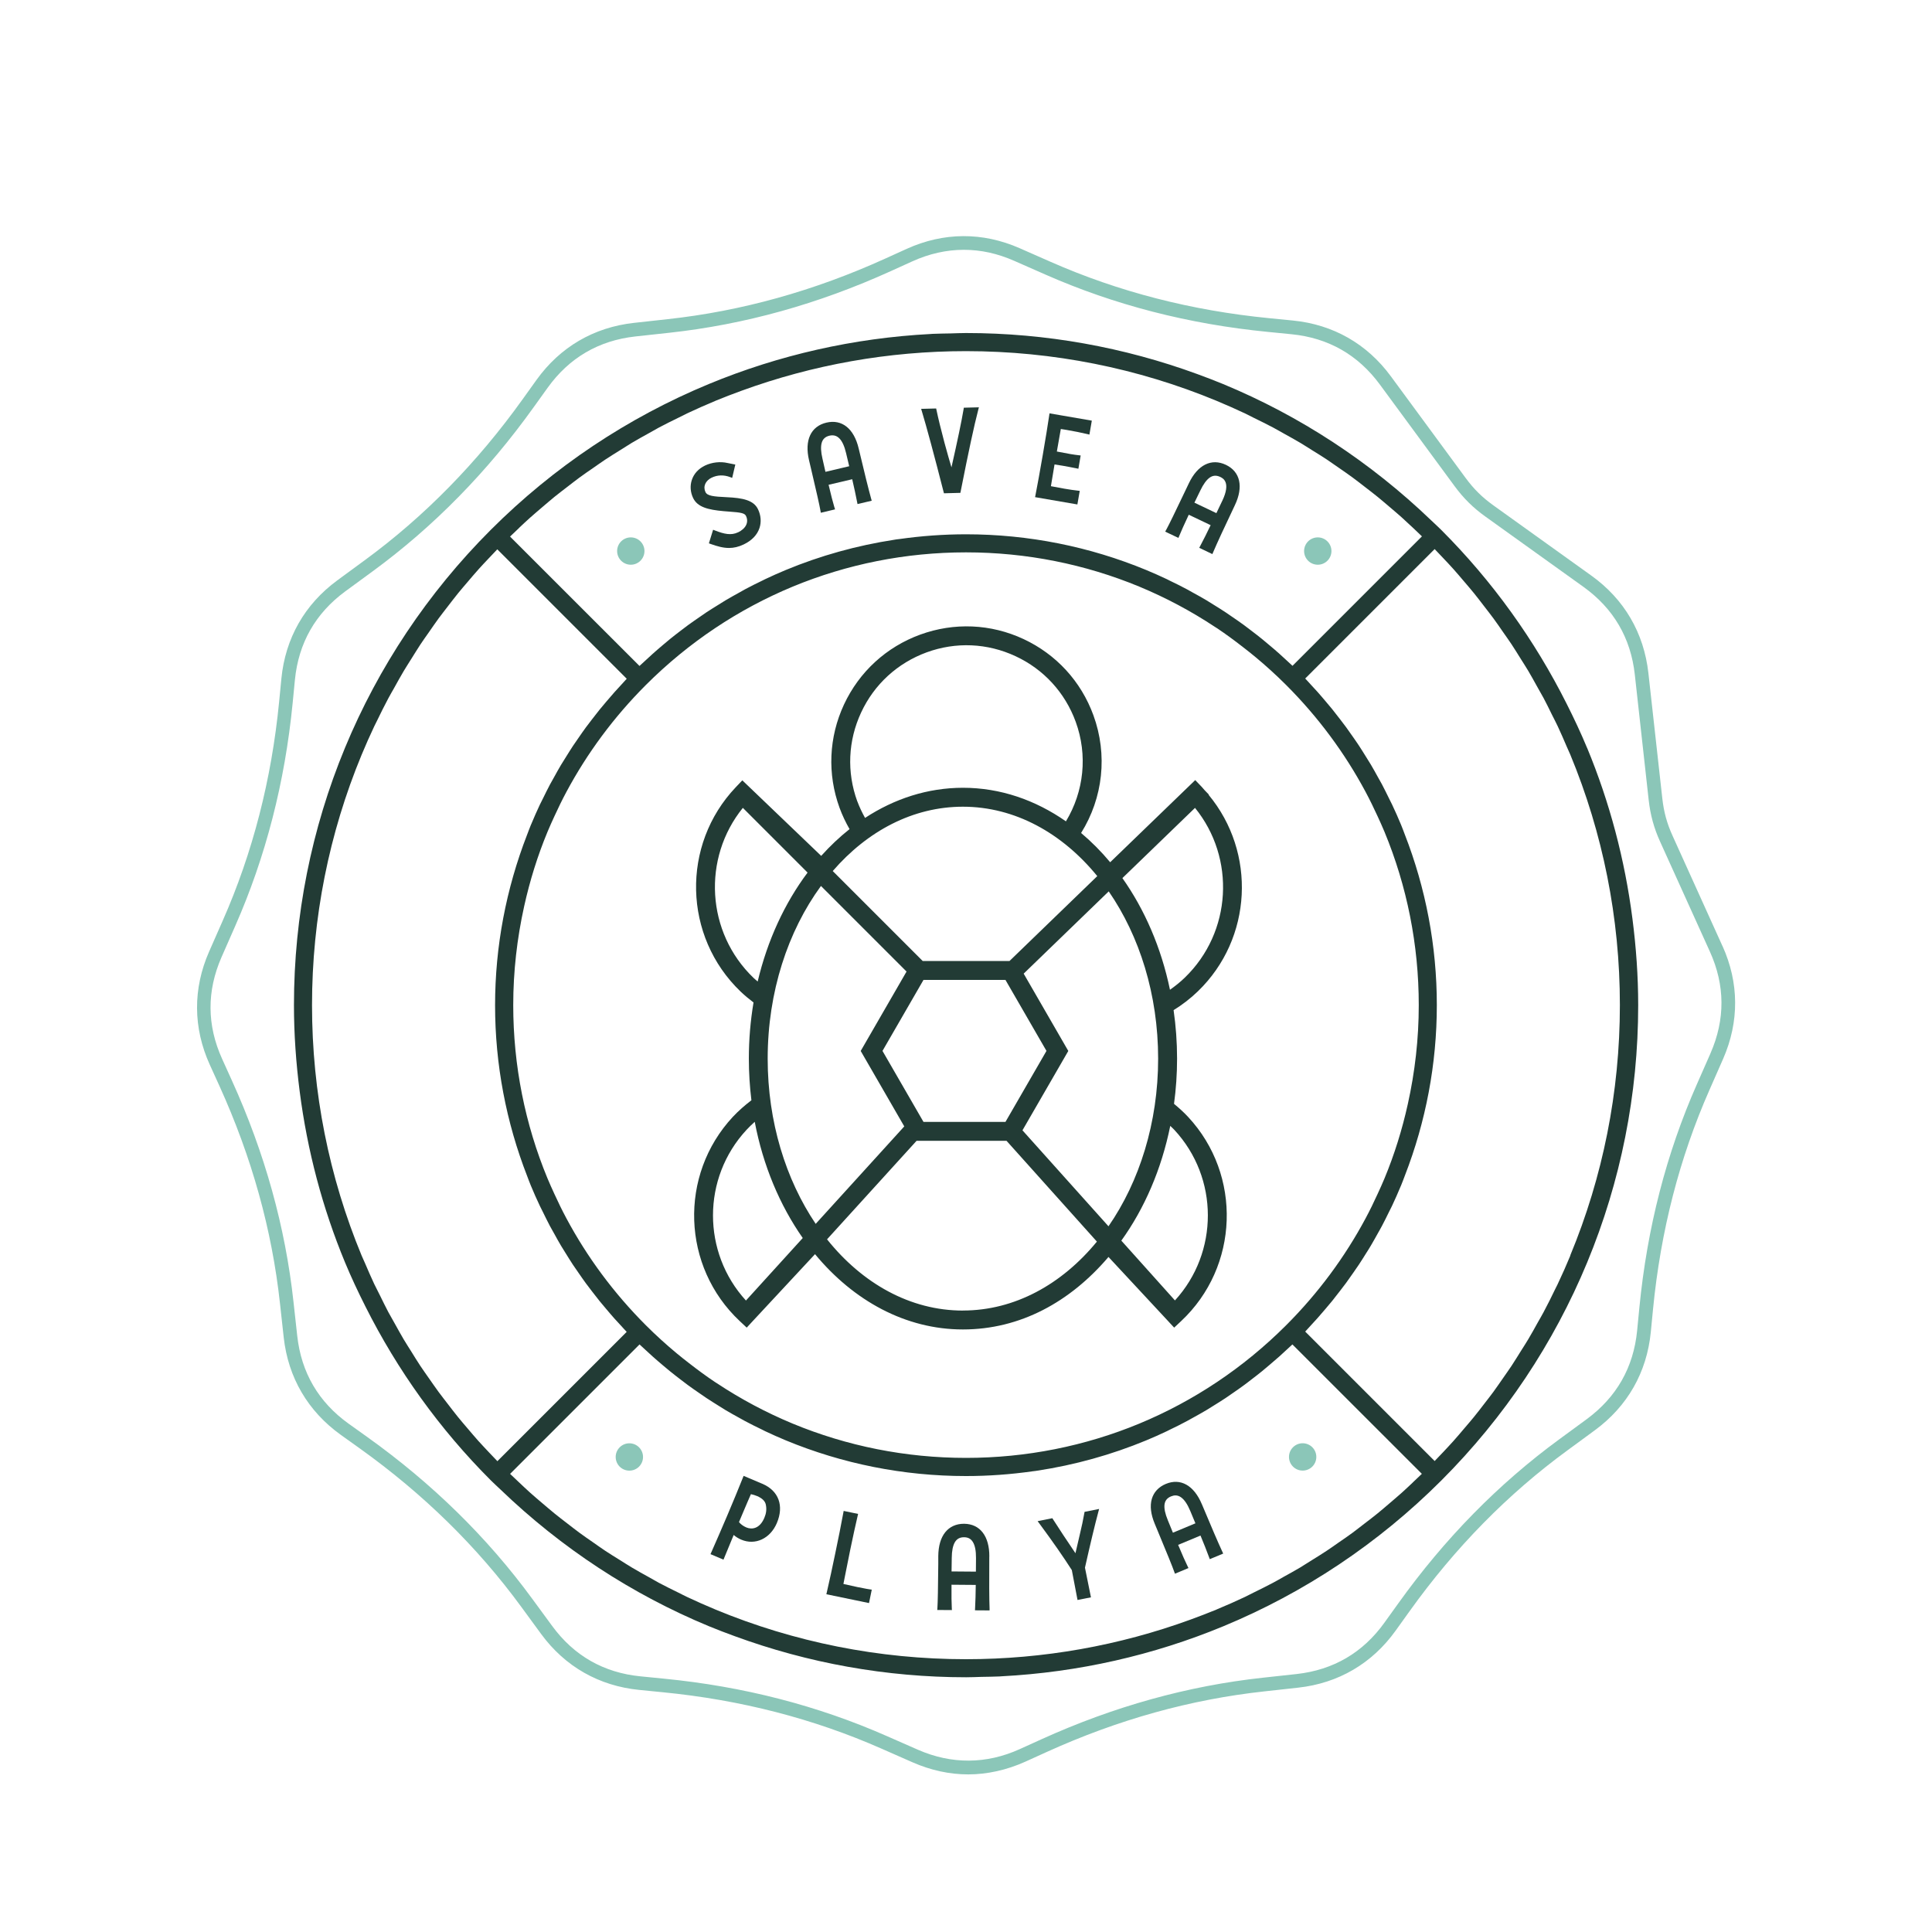
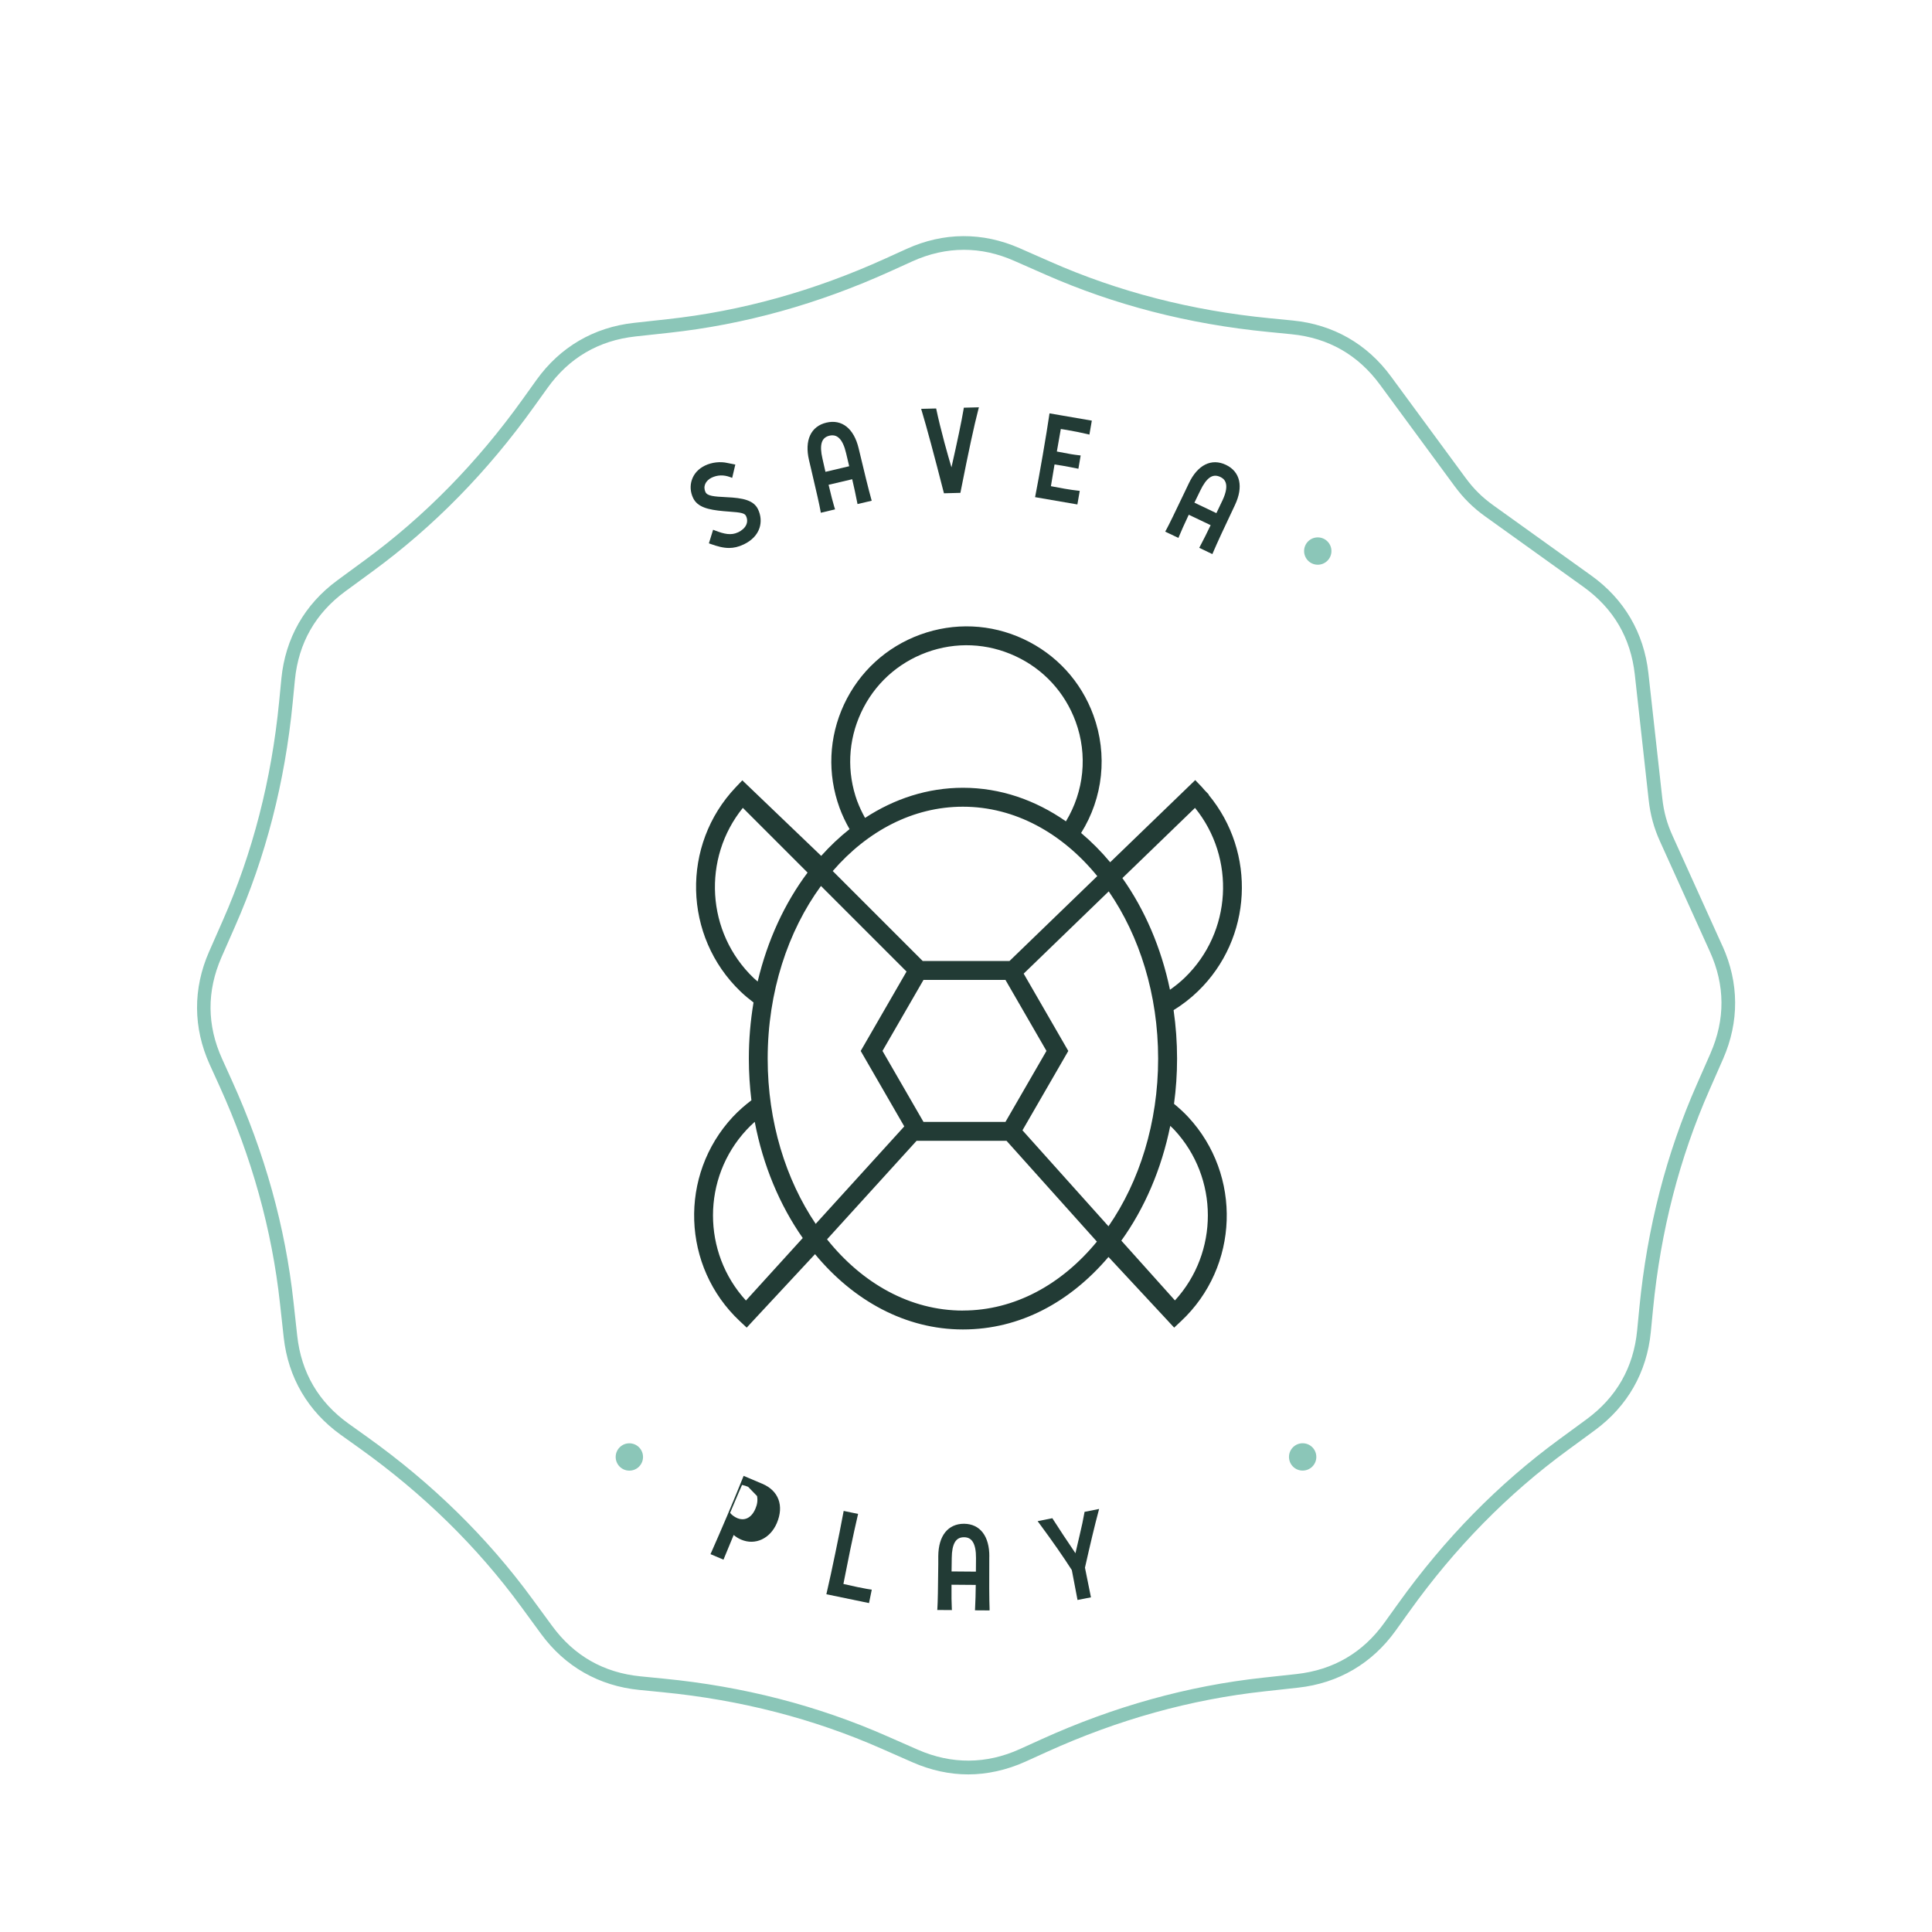
<svg xmlns="http://www.w3.org/2000/svg" id="Layer_1" viewBox="0 0 400 400" width="400" height="400">
  <defs>
    <style>.cls-1{fill:none;}.cls-2{fill:#8bc6b8;}.cls-3{fill:#223b35;}</style>
  </defs>
  <g>
-     <path class="cls-3" d="M157.82,307.2l-3.86-1.64-.15,.37c-.97,2.43-2.07,5.08-3.25,7.87-1.18,2.77-2.29,5.33-3.3,7.61l-.16,.36,2.69,1.14,2.11-5.11c.48,.41,1,.73,1.57,.97h0c2.9,1.23,6-.22,7.37-3.44,1.52-3.59,.37-6.7-3.01-8.13Zm-1.08,2.54c1.12,.48,1.73,1.1,1.84,1.91h0c.16,.87,.05,1.72-.33,2.6-.94,2.23-2.54,2.49-3.73,1.99-.62-.26-1.2-.69-1.52-1.11l.76-1.8c.74-1.75,1.31-3.09,1.71-3.98,.47,.1,.88,.23,1.26,.39Z" />
+     <path class="cls-3" d="M157.82,307.2l-3.86-1.64-.15,.37c-.97,2.43-2.07,5.08-3.25,7.87-1.18,2.77-2.29,5.33-3.3,7.61l-.16,.36,2.69,1.14,2.11-5.11c.48,.41,1,.73,1.57,.97h0c2.9,1.23,6-.22,7.37-3.44,1.52-3.59,.37-6.7-3.01-8.13Zm-1.08,2.54h0c.16,.87,.05,1.72-.33,2.6-.94,2.23-2.54,2.49-3.73,1.99-.62-.26-1.2-.69-1.52-1.11l.76-1.8c.74-1.75,1.31-3.09,1.71-3.98,.47,.1,.88,.23,1.26,.39Z" />
    <path class="cls-3" d="M177.73,328.63c-1.14-.24-2.17-.47-3.11-.69l.3-1.52c.44-2.2,.81-4.07,1.12-5.59,.57-2.74,1.08-5.09,1.53-7l.09-.39-2.99-.62-.07,.39c-.47,2.54-1.03,5.35-1.66,8.36-.61,2.96-1.2,5.69-1.76,8.11l-.09,.39,8.83,1.83,.57-2.78-.41-.06c-.17-.02-.86-.13-2.36-.44Z" />
    <path class="cls-3" d="M204.83,322.27c.03-4.22-1.92-6.76-5.22-6.79h-.05c-1.59,0-2.92,.6-3.84,1.73-.95,1.17-1.44,2.85-1.46,4.98v1.65c-.05,5.06-.1,7.86-.18,9.08l-.03,.41,3.03,.02-.02-.41c-.06-1.05-.08-2.55-.06-4.84l5.02,.04c-.02,1.75-.06,3.34-.14,4.85l-.02,.41,3.02,.02v-.41c-.08-1.91-.09-5.73-.06-10.74Zm-5.26-4h.03c.83,0,1.43,.33,1.83,1,.44,.72,.65,1.83,.64,3.31l-.02,2.81-5.04-.04,.04-2.81c.01-1.44,.23-2.52,.64-3.23,.41-.7,1.02-1.04,1.88-1.04Z" />
    <path class="cls-3" d="M224.5,313.27c-.23,1.31-.55,2.84-.96,4.53-.32,1.41-.61,2.67-.88,3.78-1.85-2.73-3.37-5.03-4.64-7.02l-.14-.23-3.05,.61,.37,.5c2.77,3.75,4.91,6.82,6.71,9.63,.07,.44,.24,1.3,.54,2.83l.64,3.36,2.78-.55-1.24-6.14c1.11-4.95,2.07-8.95,2.77-11.55l.16-.61-3.01,.6-.05,.26Z" />
-     <path class="cls-3" d="M248.83,311.43c-1.63-3.9-4.42-5.47-7.46-4.2-1.49,.62-2.49,1.7-2.9,3.11-.42,1.45-.21,3.18,.61,5.15l.63,1.52c1.98,4.75,3,7.27,3.41,8.42l.14,.39,2.8-1.17-.18-.37c-.47-.95-1.08-2.33-1.96-4.43l4.63-1.93c.67,1.6,1.25,3.08,1.78,4.51l.14,.38,2.78-1.16-.17-.37c-.81-1.73-2.32-5.24-4.25-9.86Zm-1.34,3.96l-4.65,1.94-1.06-2.6c-.55-1.33-.78-2.41-.68-3.22,.1-.81,.54-1.37,1.35-1.7,.32-.13,.62-.2,.91-.2,.41,0,.8,.13,1.17,.4,.69,.49,1.32,1.43,1.89,2.79l1.08,2.59Z" />
    <path class="cls-3" d="M152.78,110.22c-1.41,.67-2.86,.35-4.75-.39l-.39-.15-.87,2.81,.35,.13c1.4,.5,2.61,.83,3.82,.83,.98,0,1.96-.22,3.03-.73,1.68-.8,2.81-1.98,3.28-3.42,.4-1.23,.29-2.61-.31-3.86-.9-1.88-3.14-2.35-6.47-2.5-2.78-.13-4.03-.27-4.41-1.06-.27-.57-.28-1.16-.04-1.71,.24-.53,.71-.98,1.31-1.27,1.21-.58,2.51-.62,3.84-.12l.42,.16,.65-2.76-1.61-.32c-1.5-.35-3.24-.15-4.65,.52-1.36,.65-2.31,1.68-2.74,2.98-.41,1.21-.31,2.54,.26,3.74,.9,1.89,3.08,2.44,6.32,2.73l1.24,.1c2.3,.16,3.12,.31,3.39,.89,.63,1.31-.02,2.62-1.68,3.42Z" />
    <path class="cls-3" d="M172.76,105.06c-.31-1.02-.69-2.51-1.21-4.69l4.89-1.15c.4,1.7,.73,3.26,1.02,4.74l.08,.4,2.94-.69-.11-.39c-.51-1.82-1.43-5.52-2.59-10.43-.97-4.11-3.46-6.11-6.68-5.35-3.23,.76-4.57,3.67-3.6,7.78l.38,1.61c1.18,5.01,1.78,7.66,1.99,8.86l.07,.41,2.95-.7-.12-.4Zm3.05-8.53l-4.91,1.16-.62-2.74c-.33-1.4-.38-2.51-.15-3.29,.23-.78,.76-1.26,1.61-1.46,.21-.05,.41-.07,.6-.07,.54,0,1.01,.2,1.42,.61,.6,.59,1.07,1.62,1.41,3.06l.65,2.74Z" />
    <path class="cls-3" d="M195.44,102.13l3.4-.09,.06-.31c1.62-8.22,2.81-13.75,3.64-16.9l.13-.5-3.12,.08-.05,.32c-.43,2.55-1.28,6.59-2.51,12.03-.4-1.35-.91-3.1-1.45-5.11-.73-2.74-1.27-4.95-1.65-6.76l-.07-.32-3.11,.08,.15,.49c.98,3.25,2.58,9.18,4.5,16.7l.08,.3Z" />
    <path class="cls-3" d="M223.55,101.63l-.41-.05c-.8-.09-1.7-.22-2.75-.4-1.1-.19-2.03-.37-2.81-.52l.75-4.5,1.71,.27c.98,.17,1.94,.36,2.84,.54l.39,.08,.47-2.75-.41-.05c-.47-.06-1.01-.12-1.64-.23-.87-.15-1.79-.33-2.78-.52l-.1-.02c.37-2.16,.63-3.64,.82-4.66l1.2,.19c1.59,.27,3.04,.57,4.32,.87l.4,.1,.5-2.89-8.76-1.51-.06,.4c-.29,1.96-.72,4.63-1.33,8.18-.6,3.47-1.11,6.29-1.52,8.38l-.08,.39,8.76,1.51,.49-2.81Z" />
    <path class="cls-3" d="M253.81,96.24c-2.99-1.42-5.86,0-7.67,3.82l-.71,1.49c-2.21,4.64-3.4,7.08-3.99,8.16l-.2,.36,2.74,1.3,.16-.39c.4-.99,1.02-2.36,1.98-4.41l4.53,2.16c-.75,1.57-1.46,2.99-2.17,4.33l-.19,.36,2.72,1.3,.16-.38c.74-1.75,2.34-5.22,4.5-9.75,1.81-3.81,1.12-6.93-1.86-8.35Zm-.76,7.46l-1.21,2.54-4.55-2.17,1.23-2.53c.62-1.3,1.27-2.19,1.94-2.66,.67-.47,1.38-.51,2.17-.14,.56,.27,2.27,1.08,.43,4.95Z" />
  </g>
  <g>
-     <path class="cls-1" d="M133.66,136.72c.49-.45,.97-.91,1.47-1.35,.69-.62,1.4-1.22,2.1-1.82,.49-.41,.98-.83,1.48-1.24,.74-.6,1.49-1.17,2.24-1.75,.49-.38,.98-.76,1.48-1.12,.78-.57,1.58-1.13,2.38-1.67,.48-.33,.96-.68,1.45-1,.85-.56,1.71-1.09,2.57-1.62,.46-.28,.91-.58,1.38-.86,.94-.56,1.9-1.09,2.86-1.62,.4-.22,.79-.45,1.19-.67,1.15-.61,2.32-1.19,3.49-1.76,.22-.11,.44-.22,.66-.33,1.42-.67,2.85-1.31,4.29-1.91,7.18-2.97,14.72-5.07,22.46-6.26,.14-.02,.28-.05,.42-.07,.22-.03,.44-.05,.66-.08,4.53-.64,9.12-.98,13.76-.98h0c12.97,0,25.61,2.55,37.31,7.39,1.45,.6,2.88,1.24,4.3,1.91,.21,.1,.42,.21,.63,.32,1.18,.57,2.36,1.15,3.52,1.77,.39,.21,.78,.44,1.16,.65,.97,.53,1.94,1.07,2.89,1.63,.46,.27,.9,.56,1.35,.84,.87,.54,1.74,1.08,2.59,1.64,.48,.32,.95,.66,1.43,.98,.81,.56,1.61,1.11,2.41,1.69,.49,.36,.97,.73,1.45,1.1,.76,.58,1.52,1.16,2.27,1.77,.49,.4,.97,.81,1.45,1.21,.72,.61,1.43,1.22,2.14,1.84,.48,.43,.96,.88,1.44,1.32,.42,.39,.86,.77,1.27,1.17l26.8-26.8c-.58-.56-1.16-1.11-1.74-1.66-.81-.76-1.61-1.53-2.44-2.26-.82-.73-1.65-1.43-2.48-2.14-.84-.71-1.67-1.43-2.52-2.12-.86-.7-1.74-1.37-2.62-2.05-.85-.65-1.69-1.32-2.55-1.95-.92-.68-1.87-1.32-2.81-1.98-.84-.59-1.67-1.18-2.53-1.75-1.01-.67-2.04-1.3-3.07-1.94-.81-.5-1.61-1.03-2.42-1.51-1.13-.67-2.28-1.3-3.43-1.94-.74-.41-1.47-.85-2.22-1.24-1.34-.71-2.7-1.38-4.06-2.04-.58-.28-1.15-.59-1.73-.87-1.96-.92-3.94-1.8-5.94-2.63-16.24-6.73-33.81-10.27-51.84-10.27-16.06,0-31.76,2.83-46.48,8.2-1.8,.66-3.59,1.33-5.36,2.07-.05,.02-.1,.05-.15,.07-1.95,.81-3.87,1.66-5.78,2.56-.61,.29-1.21,.61-1.82,.91-1.33,.65-2.66,1.3-3.97,2-.75,.4-1.47,.83-2.21,1.24-1.15,.64-2.31,1.27-3.44,1.95-.8,.48-1.58,.98-2.36,1.48-1.05,.66-2.1,1.3-3.14,1.99-.82,.54-1.62,1.12-2.43,1.68-.98,.68-1.96,1.35-2.92,2.05-.82,.6-1.62,1.23-2.42,1.85-.92,.71-1.85,1.42-2.76,2.15-.8,.65-1.58,1.33-2.37,2-.88,.75-1.77,1.5-2.64,2.28-.77,.69-1.53,1.41-2.29,2.12-.62,.58-1.24,1.17-1.86,1.77l26.8,26.79c.41-.39,.84-.76,1.25-1.15Z" />
    <path class="cls-1" d="M259.9,136.01c-.84-.7-1.7-1.37-2.56-2.04-1.75-1.36-3.53-2.67-5.36-3.9-.13-.08-.26-.16-.38-.24-4.98-3.29-10.23-6.1-15.71-8.37-11.23-4.65-23.39-7.1-35.89-7.1-12.5,0-24.66,2.45-35.89,7.1-11.23,4.65-21.55,11.52-30.39,20.36-6.63,6.63-12.15,14.09-16.46,22.15-.89,1.66-1.71,3.35-2.49,5.06-.48,1.06-.97,2.11-1.41,3.18-2.06,4.97-3.65,10.12-4.83,15.39-1.48,6.66-2.27,13.52-2.27,20.5,0,12.5,2.45,24.66,7.1,35.89,.44,1.07,.93,2.13,1.41,3.18,.78,1.71,1.6,3.4,2.49,5.06,4.31,8.05,9.83,15.52,16.46,22.15,2.05,2.05,4.18,3.98,6.38,5.81,.84,.7,1.7,1.37,2.56,2.04,1.75,1.36,3.53,2.67,5.36,3.9,.13,.08,.26,.16,.38,.24,4.98,3.29,10.23,6.1,15.71,8.37,11.23,4.65,23.39,7.1,35.89,7.1,12.5,0,24.66-2.45,35.89-7.1,11.23-4.65,21.55-11.52,30.39-20.36,6.63-6.63,12.15-14.09,16.46-22.15,.89-1.66,1.7-3.35,2.49-5.06,.48-1.06,.97-2.11,1.41-3.18,2.06-4.97,3.66-10.12,4.83-15.39,1.48-6.66,2.27-13.52,2.27-20.5,0-12.5-2.45-24.66-7.1-35.89-.44-1.07-.93-2.13-1.41-3.18-.78-1.71-1.6-3.4-2.49-5.06-4.31-8.05-9.83-15.52-16.46-22.15-2.05-2.05-4.18-3.98-6.38-5.81Z" />
    <path class="cls-1" d="M266.34,279.5c-.49,.45-.97,.91-1.47,1.35-.69,.62-1.4,1.22-2.11,1.82-.49,.41-.98,.83-1.48,1.24-.74,.6-1.49,1.17-2.24,1.75-.49,.37-.98,.75-1.47,1.12-.78,.58-1.58,1.13-2.38,1.68-.48,.33-.96,.68-1.45,1-.85,.56-1.71,1.09-2.57,1.63-.46,.28-.91,.58-1.37,.85-.94,.56-1.9,1.09-2.86,1.62-.4,.22-.79,.45-1.19,.66-1.15,.61-2.32,1.19-3.49,1.76-.22,.11-.44,.22-.66,.33-1.42,.67-2.85,1.31-4.29,1.91-7.21,2.99-14.79,5.09-22.57,6.27-.11,.02-.21,.04-.31,.05-.22,.03-.44,.05-.66,.08-4.53,.64-9.12,.98-13.76,.98h0c-12.97,0-25.61-2.55-37.31-7.39-1.45-.6-2.88-1.24-4.3-1.91-.21-.1-.42-.21-.63-.32-1.18-.57-2.36-1.15-3.52-1.77-.39-.21-.78-.44-1.17-.65-.97-.53-1.93-1.07-2.88-1.63-.46-.27-.91-.56-1.36-.85-.87-.54-1.73-1.07-2.58-1.64-.48-.32-.96-.66-1.44-.99-.81-.55-1.61-1.11-2.4-1.69-.49-.36-.97-.73-1.45-1.1-.76-.58-1.52-1.16-2.26-1.77-.49-.4-.97-.81-1.45-1.21-.72-.6-1.43-1.21-2.13-1.84-.49-.43-.96-.88-1.44-1.32-.42-.39-.85-.77-1.27-1.17l-26.8,26.8c.58,.56,1.16,1.11,1.75,1.66,.81,.76,1.61,1.52,2.43,2.26,.82,.73,1.65,1.44,2.49,2.15,.84,.71,1.67,1.43,2.52,2.12,.86,.7,1.74,1.37,2.62,2.05,.85,.65,1.69,1.32,2.55,1.95,.92,.68,1.87,1.32,2.81,1.98,.84,.59,1.67,1.18,2.52,1.75,1.01,.67,2.04,1.3,3.07,1.94,.81,.5,1.61,1.03,2.42,1.51,1.13,.68,2.29,1.31,3.44,1.95,.74,.41,1.46,.84,2.2,1.24,1.34,.71,2.71,1.38,4.07,2.05,.58,.28,1.14,.59,1.72,.86,1.96,.92,3.94,1.8,5.94,2.63,16.24,6.73,33.81,10.27,51.84,10.27,16.06,0,31.76-2.83,46.48-8.2,1.8-.66,3.59-1.33,5.36-2.07,.05-.02,.1-.05,.15-.07,1.94-.81,3.87-1.66,5.78-2.56,.61-.29,1.21-.61,1.81-.91,1.33-.65,2.67-1.31,3.98-2.01,.74-.39,1.47-.83,2.2-1.23,1.16-.64,2.31-1.28,3.45-1.95,.8-.47,1.58-.98,2.36-1.48,1.05-.66,2.11-1.3,3.14-1.99,.82-.54,1.62-1.12,2.43-1.68,.98-.68,1.96-1.35,2.92-2.05,.82-.6,1.62-1.23,2.42-1.86,.92-.71,1.85-1.42,2.76-2.15,.8-.65,1.58-1.33,2.37-2,.88-.75,1.77-1.5,2.64-2.28,.77-.69,1.52-1.41,2.28-2.12,.62-.58,1.25-1.17,1.86-1.77l-26.8-26.79c-.41,.39-.84,.76-1.25,1.15Zm-136.05,24.97c-1.56,0-2.83-1.26-2.83-2.83s1.26-2.83,2.83-2.83,2.83,1.27,2.83,2.83-1.27,2.83-2.83,2.83Zm139.41-5.65c1.56,0,2.83,1.27,2.83,2.83s-1.27,2.83-2.83,2.83-2.83-1.26-2.83-2.83,1.26-2.83,2.83-2.83Z" />
    <path class="cls-1" d="M128.62,274.46c-.46-.5-.93-.99-1.38-1.5-.59-.66-1.16-1.33-1.73-2.01-.45-.53-.9-1.06-1.34-1.6-.55-.68-1.08-1.37-1.61-2.06-.42-.55-.85-1.1-1.26-1.66-.52-.71-1.02-1.44-1.52-2.16-.38-.56-.78-1.11-1.15-1.67-.5-.76-.98-1.54-1.46-2.31-.34-.54-.69-1.08-1.01-1.63-.5-.84-.97-1.69-1.44-2.55-.28-.5-.57-.99-.84-1.5-.52-.99-1.01-1.99-1.5-2.99-.19-.39-.39-.77-.58-1.16-.66-1.4-1.29-2.82-1.89-4.26-.26-.64-.5-1.29-.75-1.94-4.34-11.15-6.65-23.11-6.65-35.37s2.29-24.16,6.62-35.29c.26-.67,.5-1.36,.78-2.02,.03-.08,.07-.16,.11-.25,.56-1.35,1.15-2.68,1.77-4,.21-.44,.44-.86,.65-1.3,.47-.96,.94-1.91,1.44-2.86,.27-.51,.57-1.02,.85-1.52,.47-.85,.94-1.69,1.43-2.53,.32-.55,.67-1.08,1.01-1.62,.48-.78,.96-1.55,1.47-2.32,.37-.56,.76-1.11,1.15-1.67,.5-.72,1-1.45,1.52-2.16,.42-.57,.85-1.12,1.28-1.68,.52-.68,1.04-1.36,1.58-2.02,.46-.56,.93-1.11,1.4-1.67,.54-.64,1.09-1.28,1.65-1.91,.49-.55,1-1.1,1.5-1.64,.35-.38,.69-.77,1.05-1.15l-26.8-26.8c-.64,.65-1.26,1.31-1.88,1.98-.66,.71-1.33,1.4-1.97,2.12-.82,.91-1.61,1.85-2.4,2.78-.63,.75-1.27,1.48-1.89,2.24-.76,.94-1.49,1.9-2.23,2.86-.6,.78-1.21,1.55-1.79,2.34-.72,.97-1.4,1.97-2.08,2.96-.55,.8-1.12,1.59-1.66,2.39-.69,1.04-1.33,2.09-1.99,3.15-.49,.79-1,1.56-1.47,2.36-.7,1.17-1.35,2.36-2.01,3.55-.39,.7-.79,1.38-1.17,2.08-.82,1.54-1.6,3.11-2.36,4.68-.18,.36-.37,.72-.54,1.08-.93,1.97-1.81,3.96-2.65,5.97-6.73,16.24-10.27,33.81-10.27,51.84s3.54,35.6,10.27,51.84c.24,.57,.51,1.13,.75,1.69,.61,1.41,1.21,2.82,1.86,4.2,.38,.81,.81,1.61,1.21,2.41,.56,1.13,1.11,2.27,1.7,3.39,.45,.85,.95,1.68,1.42,2.53,.59,1.05,1.16,2.1,1.77,3.13,.51,.86,1.06,1.7,1.59,2.55,.62,.99,1.23,1.99,1.87,2.96,.57,.86,1.17,1.7,1.76,2.54,.65,.94,1.3,1.88,1.98,2.8,.62,.85,1.28,1.68,1.92,2.51,.69,.89,1.37,1.79,2.08,2.67,.68,.83,1.38,1.65,2.08,2.47,.72,.85,1.44,1.7,2.18,2.53,.73,.82,1.49,1.62,2.25,2.42,.55,.59,1.1,1.17,1.67,1.75l26.8-26.8c-.39-.41-.76-.83-1.14-1.24Z" />
    <path class="cls-1" d="M343.73,174.26c-1.3-2.87-2.03-5.54-2.38-8.67l-2.87-25.94c-.85-7.6-4.43-13.72-10.64-18.17l-20.28-14.54c-2.56-1.84-4.53-3.79-6.4-6.32l-15.46-21.02c-4.53-6.16-10.69-9.67-18.3-10.42l-4.85-.48q-24.65-2.41-46.16-11.9l-6.43-2.83c-3.43-1.5-6.93-2.27-10.4-2.27s-7.16,.81-10.66,2.39l-4.43,2.01q-22.55,10.23-45.93,12.78l-6.98,.76c-7.6,.85-13.72,4.42-18.18,10.64l-2.83,3.94q-14.42,20.15-33.38,34.04l-5.68,4.16c-6.16,4.54-9.67,10.69-10.42,18.3l-.47,4.83q-2.42,24.66-11.9,46.17l-2.83,6.44c-3.07,7.01-3.03,14.09,.13,21.06l2,4.42q10.24,22.56,12.78,45.92l.77,7c.85,7.61,4.43,13.72,10.64,18.18l3.96,2.83q20.14,14.42,34.03,33.39l4.15,5.66c4.53,6.16,10.69,9.67,18.3,10.43l4.85,.48q24.65,2.41,46.17,11.9l6.42,2.82c6.95,3.04,14.15,3,21.06-.13l4.43-2.01q22.56-10.24,45.93-12.78l6.98-.76c7.61-.85,13.72-4.43,18.18-10.65l2.84-3.95q14.42-20.14,33.39-34.03l5.66-4.15c6.16-4.54,9.67-10.7,10.42-18.31l.47-4.83q2.41-24.66,11.89-46.16l2.84-6.45c3.07-7.01,3.03-14.1-.13-21.06l-10.29-22.73Zm-4.58,33.85h0c0,18.5-3.64,36.55-10.56,53.26-6.92,16.71-17.11,32.06-30.19,45.14-13.08,13.08-28.43,23.27-45.14,30.19-14.49,6-30,9.53-45.94,10.36-.13,0-.27,.02-.4,.03-1.25,.06-2.51,.06-3.76,.09-1.05,.02-2.1,.08-3.15,.08h0c-16.55,0-32.73-2.94-47.92-8.51-1.79-.66-3.57-1.33-5.34-2.06-15.89-6.58-30.52-16.15-43.17-28.32-.65-.63-1.32-1.23-1.97-1.87-10.66-10.66-19.36-22.84-25.98-36.02-1.5-2.99-2.94-6.02-4.22-9.12-4.67-11.26-7.8-23.15-9.38-35.37-.76-5.9-1.19-11.86-1.19-17.88h0c0-18.5,3.64-36.55,10.56-53.26,6.92-16.71,17.11-32.06,30.19-45.14,13.08-13.08,28.43-23.27,45.14-30.19,14.49-6,30-9.53,45.94-10.36,.13,0,.27-.02,.4-.03,1.25-.06,2.51-.06,3.76-.09,1.05-.02,2.1-.08,3.15-.08h0c16.55,0,32.73,2.94,47.92,8.51,1.79,.66,3.57,1.33,5.33,2.06,15.86,6.57,30.46,16.11,43.1,28.25,.68,.65,1.37,1.28,2.04,1.94,10.66,10.66,19.36,22.84,25.98,36.02,1.5,2.99,2.94,6.02,4.22,9.12,4.67,11.26,7.8,23.15,9.38,35.37,.76,5.9,1.19,11.86,1.19,17.88h0Z" />
    <path class="cls-1" d="M324.39,154.57c-.61-1.41-1.21-2.82-1.86-4.2-.38-.81-.8-1.6-1.2-2.4-.56-1.14-1.11-2.28-1.71-3.4-.45-.85-.95-1.68-1.42-2.53-.59-1.05-1.16-2.1-1.77-3.13-.52-.87-1.07-1.71-1.6-2.56-.62-.98-1.22-1.97-1.86-2.94-.57-.86-1.18-1.7-1.77-2.55-.65-.94-1.29-1.88-1.97-2.8-.62-.85-1.28-1.68-1.92-2.51-.69-.89-1.37-1.79-2.08-2.67-.68-.84-1.39-1.65-2.08-2.47-.72-.85-1.44-1.7-2.18-2.53-.73-.82-1.5-1.62-2.25-2.42-.55-.59-1.1-1.17-1.66-1.75l-26.8,26.8c.39,.41,.76,.83,1.14,1.24,.46,.5,.93,.99,1.38,1.5,.59,.66,1.16,1.33,1.73,2.01,.45,.53,.9,1.06,1.34,1.6,.55,.68,1.08,1.37,1.61,2.06,.42,.55,.85,1.1,1.26,1.66,.52,.71,1.02,1.43,1.52,2.15,.39,.56,.78,1.11,1.15,1.68,.5,.76,.98,1.53,1.46,2.31,.34,.54,.69,1.08,1.01,1.63,.5,.84,.97,1.69,1.44,2.55,.28,.5,.57,.99,.84,1.5,.52,.99,1.02,1.99,1.5,2.99,.19,.39,.39,.77,.58,1.16,.66,1.4,1.29,2.82,1.89,4.26,.27,.64,.5,1.29,.75,1.94,4.34,11.15,6.65,23.11,6.65,35.37s-2.29,24.16-6.61,35.29c-.26,.67-.5,1.36-.78,2.02-.03,.08-.07,.16-.11,.25-.56,1.35-1.15,2.68-1.77,4-.21,.44-.44,.86-.65,1.3-.47,.96-.94,1.91-1.44,2.86-.27,.52-.57,1.02-.85,1.53-.47,.84-.93,1.69-1.43,2.52-.33,.55-.67,1.08-1.01,1.63-.48,.78-.96,1.55-1.47,2.31-.37,.56-.76,1.11-1.15,1.67-.5,.72-1,1.45-1.52,2.15-.42,.57-.85,1.12-1.28,1.68-.52,.68-1.04,1.36-1.58,2.02-.45,.56-.93,1.11-1.4,1.67-.54,.64-1.09,1.28-1.65,1.91-.49,.55-1,1.1-1.5,1.64-.35,.38-.69,.77-1.05,1.15l26.8,26.8c.64-.65,1.26-1.32,1.89-1.98,.66-.7,1.32-1.4,1.96-2.12,.82-.92,1.61-1.85,2.4-2.79,.63-.74,1.27-1.48,1.89-2.24,.76-.94,1.49-1.9,2.23-2.85,.6-.78,1.21-1.55,1.79-2.34,.72-.97,1.39-1.97,2.08-2.96,.55-.8,1.12-1.59,1.66-2.4,.69-1.04,1.34-2.1,1.99-3.15,.49-.78,1-1.56,1.47-2.35,.7-1.17,1.35-2.37,2.02-3.56,.39-.7,.79-1.38,1.17-2.08,.82-1.54,1.6-3.11,2.36-4.68,.18-.36,.37-.72,.54-1.08,.93-1.97,1.81-3.96,2.65-5.97,6.73-16.24,10.27-33.81,10.27-51.84s-3.54-35.6-10.27-51.84c-.24-.57-.5-1.13-.75-1.69Z" />
    <path class="cls-2" d="M356.6,195.83l-10.29-22.74c-1.19-2.61-1.83-4.95-2.15-7.82l-2.88-25.93c-.93-8.32-5.01-15.29-11.8-20.16l-20.28-14.54c-2.34-1.68-4.06-3.38-5.77-5.7l-15.46-21.02c-4.95-6.74-11.97-10.74-20.3-11.56l-4.86-.48q-24.19-2.37-45.29-11.67l-6.43-2.83c-7.68-3.37-15.73-3.32-23.36,.14l-4.43,2.01q-22.14,10.05-45.07,12.55l-6.99,.77c-8.31,.92-15.28,5-20.16,11.8l-2.83,3.95q-14.16,19.78-32.75,33.4l-5.68,4.17c-6.74,4.95-10.74,11.98-11.56,20.3l-.47,4.83q-2.37,24.21-11.67,45.3l-2.84,6.45c-3.36,7.66-3.31,15.74,.14,23.36l2.01,4.42q10.05,22.15,12.54,45.06l.77,7.01c.92,8.31,5.01,15.28,11.8,20.16l3.96,2.83q19.77,14.15,33.4,32.76l4.15,5.67c4.95,6.74,11.97,10.73,20.3,11.56l4.86,.48q24.19,2.37,45.3,11.68l6.43,2.83c3.79,1.66,7.67,2.5,11.53,2.5s7.96-.89,11.83-2.64l4.43-2.01q22.14-10.05,45.07-12.54l6.99-.77c8.32-.92,15.29-5.01,20.16-11.8l2.84-3.96q14.15-19.78,32.76-33.39l5.67-4.16c6.74-4.96,10.74-11.98,11.56-20.3l.47-4.83q2.37-24.21,11.67-45.3l2.84-6.46c3.35-7.66,3.31-15.74-.14-23.36Zm-2.45,22.23l-2.84,6.45q-9.48,21.5-11.89,46.16l-.47,4.83c-.75,7.61-4.26,13.77-10.42,18.31l-5.66,4.15q-18.97,13.89-33.39,34.03l-2.84,3.95c-4.45,6.22-10.57,9.8-18.18,10.65l-6.98,.76q-23.37,2.54-45.93,12.78l-4.43,2.01c-6.91,3.13-14.11,3.17-21.06,.13l-6.42-2.82q-21.52-9.49-46.17-11.9l-4.85-.48c-7.62-.75-13.78-4.26-18.3-10.43l-4.15-5.66q-13.89-18.97-34.03-33.39l-3.96-2.83c-6.22-4.46-9.8-10.57-10.64-18.18l-.77-7q-2.54-23.36-12.78-45.92l-2-4.42c-3.16-6.96-3.2-14.05-.13-21.06l2.83-6.44q9.48-21.51,11.9-46.17l.47-4.83c.75-7.61,4.26-13.77,10.42-18.3l5.68-4.16q18.96-13.88,33.38-34.04l2.83-3.94c4.46-6.22,10.57-9.8,18.18-10.64l6.98-.76q23.38-2.54,45.93-12.78l4.43-2.01c3.5-1.59,7.09-2.39,10.66-2.39s6.98,.77,10.4,2.27l6.43,2.83q21.51,9.49,46.16,11.9l4.85,.48c7.61,.75,13.77,4.26,18.3,10.42l15.46,21.02c1.87,2.54,3.84,4.49,6.4,6.32l20.28,14.54c6.22,4.46,9.8,10.57,10.64,18.17l2.87,25.94c.35,3.13,1.08,5.81,2.38,8.67l10.29,22.73c3.16,6.97,3.2,14.05,.13,21.06Z" />
-     <path class="cls-3" d="M328.59,154.85c-1.28-3.09-2.71-6.12-4.22-9.12-6.62-13.18-15.32-25.36-25.98-36.02-.67-.67-1.36-1.29-2.04-1.94-12.63-12.13-27.24-21.68-43.1-28.25-1.76-.73-3.54-1.4-5.33-2.06-15.19-5.57-31.37-8.51-47.92-8.51h0c-1.05,0-2.1,.05-3.15,.08-1.25,.03-2.51,.03-3.76,.09-.14,0-.27,.02-.4,.03-15.94,.83-31.45,4.36-45.94,10.36-16.71,6.92-32.06,17.11-45.14,30.19-13.08,13.08-23.27,28.43-30.19,45.14-6.92,16.71-10.56,34.76-10.56,53.26h0c0,6.02,.43,11.99,1.19,17.89,1.57,12.22,4.71,24.1,9.38,35.37,1.28,3.09,2.71,6.12,4.22,9.12,6.62,13.18,15.32,25.36,25.98,36.02,.64,.64,1.31,1.24,1.97,1.87,12.65,12.17,27.28,21.74,43.17,28.32,1.76,.73,3.54,1.4,5.34,2.06,15.19,5.57,31.37,8.51,47.92,8.51h0c1.05,0,2.1-.05,3.15-.08,1.25-.03,2.51-.03,3.76-.09,.13,0,.27-.02,.4-.03,15.94-.83,31.45-4.36,45.94-10.36,16.71-6.92,32.06-17.11,45.14-30.19,13.08-13.08,23.27-28.43,30.19-45.14,6.92-16.71,10.56-34.76,10.56-53.26h0c0-6.02-.43-11.99-1.19-17.89-1.57-12.22-4.71-24.1-9.38-35.37ZM107.46,109.3c.76-.71,1.51-1.43,2.29-2.12,.87-.78,1.76-1.52,2.64-2.28,.79-.67,1.57-1.35,2.37-2,.91-.74,1.84-1.44,2.76-2.15,.81-.62,1.6-1.25,2.42-1.85,.96-.71,1.94-1.38,2.92-2.05,.81-.56,1.61-1.14,2.43-1.68,1.03-.69,2.09-1.33,3.14-1.99,.79-.49,1.57-1,2.36-1.48,1.13-.68,2.29-1.31,3.44-1.95,.74-.41,1.47-.84,2.21-1.24,1.31-.7,2.64-1.35,3.97-2,.61-.3,1.21-.62,1.82-.91,1.91-.9,3.83-1.75,5.78-2.56,.05-.02,.1-.05,.15-.07,1.77-.73,3.56-1.41,5.36-2.07,14.72-5.37,30.42-8.2,46.48-8.2,18.03,0,35.6,3.54,51.84,10.27,2,.83,3.98,1.71,5.94,2.63,.58,.28,1.15,.58,1.73,.87,1.36,.67,2.72,1.33,4.06,2.04,.75,.4,1.48,.83,2.22,1.24,1.15,.64,2.3,1.27,3.43,1.94,.82,.49,1.62,1.01,2.42,1.51,1.03,.64,2.06,1.27,3.07,1.94,.85,.57,1.69,1.16,2.53,1.75,.94,.65,1.89,1.3,2.81,1.98,.86,.63,1.7,1.3,2.55,1.95,.88,.68,1.76,1.35,2.62,2.05,.85,.69,1.68,1.41,2.52,2.12,.83,.71,1.67,1.41,2.48,2.14,.82,.74,1.63,1.5,2.44,2.26,.58,.55,1.17,1.1,1.74,1.66l-26.8,26.8c-.42-.4-.85-.78-1.27-1.17-.48-.44-.95-.89-1.44-1.32-.7-.63-1.42-1.24-2.14-1.84-.48-.41-.96-.82-1.45-1.21-.74-.6-1.5-1.19-2.27-1.77-.48-.37-.96-.74-1.45-1.1-.79-.58-1.6-1.14-2.41-1.69-.48-.33-.95-.66-1.43-.98-.85-.57-1.72-1.1-2.59-1.64-.45-.28-.9-.57-1.35-.84-.95-.57-1.92-1.1-2.89-1.63-.39-.21-.77-.44-1.16-.65-1.16-.62-2.33-1.2-3.52-1.77-.21-.1-.42-.21-.63-.32-1.42-.67-2.85-1.31-4.3-1.91-11.7-4.84-24.34-7.39-37.31-7.39h0c-4.64,0-9.24,.34-13.76,.98-.22,.03-.44,.05-.66,.08-.14,.02-.28,.05-.42,.07-7.75,1.19-15.28,3.28-22.46,6.26-1.45,.6-2.88,1.24-4.29,1.91-.22,.1-.44,.22-.66,.33-1.17,.56-2.34,1.14-3.49,1.76-.4,.21-.79,.45-1.19,.67-.96,.53-1.92,1.06-2.86,1.62-.46,.28-.92,.57-1.38,.86-.86,.53-1.72,1.06-2.57,1.62-.49,.32-.97,.67-1.45,1-.8,.55-1.6,1.1-2.38,1.67-.5,.37-.98,.75-1.48,1.12-.75,.57-1.5,1.15-2.24,1.75-.5,.4-.99,.82-1.48,1.24-.71,.6-1.41,1.2-2.1,1.82-.5,.44-.98,.9-1.47,1.35-.41,.39-.84,.76-1.25,1.15l-26.8-26.79c.61-.6,1.23-1.18,1.86-1.77Zm175.28,54.67c.89,1.66,1.7,3.35,2.49,5.06,.48,1.06,.97,2.11,1.41,3.18,4.65,11.23,7.1,23.39,7.1,35.89,0,6.98-.79,13.84-2.27,20.5-1.17,5.28-2.77,10.43-4.83,15.39-.44,1.07-.93,2.13-1.41,3.18-.78,1.71-1.6,3.4-2.49,5.06-4.31,8.05-9.83,15.52-16.46,22.15-8.84,8.84-19.16,15.7-30.39,20.36-11.23,4.65-23.39,7.1-35.89,7.1-12.5,0-24.66-2.45-35.89-7.1-5.47-2.27-10.73-5.07-15.71-8.37-.13-.08-.26-.16-.38-.24-1.83-1.22-3.61-2.54-5.36-3.9-.86-.67-1.72-1.34-2.56-2.04-2.2-1.83-4.33-3.76-6.38-5.81-6.63-6.63-12.15-14.09-16.46-22.15-.89-1.66-1.71-3.35-2.49-5.06-.48-1.06-.97-2.11-1.41-3.18-4.65-11.23-7.1-23.39-7.1-35.89,0-6.98,.79-13.84,2.27-20.5,1.17-5.28,2.77-10.43,4.83-15.39,.44-1.07,.93-2.13,1.41-3.18,.78-1.71,1.6-3.4,2.49-5.06,4.31-8.05,9.83-15.52,16.46-22.15,8.84-8.84,19.16-15.7,30.39-20.36,11.23-4.65,23.39-7.1,35.89-7.1,12.5,0,24.66,2.45,35.89,7.1,5.47,2.27,10.73,5.07,15.71,8.37,.13,.08,.26,.16,.38,.24,1.83,1.22,3.61,2.54,5.36,3.9,.86,.67,1.72,1.34,2.56,2.04,2.2,1.83,4.33,3.76,6.38,5.81,6.63,6.63,12.15,14.09,16.46,22.15ZM102.96,302.5c-.56-.58-1.12-1.16-1.67-1.75-.75-.8-1.51-1.6-2.25-2.42-.74-.83-1.46-1.68-2.18-2.53-.7-.82-1.41-1.64-2.08-2.47-.71-.88-1.39-1.77-2.08-2.67-.64-.84-1.3-1.66-1.92-2.51-.68-.92-1.32-1.87-1.98-2.8-.59-.85-1.19-1.68-1.76-2.54-.65-.97-1.25-1.97-1.87-2.96-.53-.85-1.08-1.69-1.59-2.55-.61-1.03-1.19-2.09-1.77-3.13-.47-.84-.96-1.68-1.42-2.53-.59-1.12-1.14-2.25-1.7-3.39-.4-.8-.82-1.6-1.21-2.41-.65-1.39-1.26-2.79-1.86-4.2-.24-.57-.51-1.12-.75-1.69-6.73-16.24-10.27-33.81-10.27-51.84s3.54-35.6,10.27-51.84c.83-2.01,1.72-4,2.65-5.97,.17-.37,.37-.72,.54-1.08,.76-1.57,1.53-3.14,2.36-4.68,.37-.7,.78-1.39,1.17-2.08,.66-1.19,1.31-2.38,2.01-3.55,.47-.79,.98-1.57,1.47-2.36,.66-1.05,1.31-2.11,1.99-3.15,.54-.81,1.1-1.6,1.66-2.39,.69-.99,1.37-1.99,2.08-2.96,.58-.79,1.19-1.56,1.79-2.34,.74-.96,1.47-1.92,2.23-2.86,.61-.76,1.26-1.5,1.89-2.24,.79-.93,1.58-1.87,2.4-2.78,.64-.72,1.31-1.42,1.97-2.12,.62-.66,1.25-1.32,1.88-1.98l26.8,26.8c-.36,.38-.7,.77-1.05,1.15-.51,.54-1.01,1.09-1.5,1.64-.56,.63-1.11,1.27-1.65,1.91-.47,.55-.94,1.11-1.4,1.67-.54,.67-1.06,1.34-1.58,2.02-.43,.56-.86,1.12-1.28,1.68-.52,.71-1.02,1.43-1.52,2.16-.38,.56-.78,1.11-1.15,1.67-.51,.76-.98,1.54-1.47,2.32-.34,.54-.68,1.07-1.01,1.62-.5,.83-.96,1.68-1.43,2.53-.28,.51-.58,1.01-.85,1.52-.5,.94-.97,1.9-1.44,2.86-.21,.43-.44,.86-.65,1.3-.62,1.32-1.21,2.65-1.77,4-.03,.08-.07,.16-.11,.25-.28,.67-.52,1.35-.78,2.02-4.32,11.13-6.62,23.05-6.62,35.29s2.3,24.22,6.65,35.37c.25,.65,.48,1.3,.75,1.94,.59,1.43,1.22,2.85,1.89,4.26,.18,.39,.39,.77,.58,1.16,.49,1,.98,2,1.5,2.99,.27,.5,.56,1,.84,1.5,.47,.85,.94,1.71,1.44,2.55,.33,.55,.68,1.09,1.01,1.63,.48,.77,.96,1.55,1.46,2.31,.37,.56,.76,1.11,1.15,1.67,.5,.72,1,1.45,1.52,2.16,.41,.56,.84,1.11,1.26,1.66,.53,.69,1.06,1.38,1.61,2.06,.44,.54,.89,1.07,1.34,1.6,.57,.67,1.14,1.35,1.73,2.01,.45,.51,.92,1,1.38,1.5,.38,.41,.75,.84,1.14,1.24l-26.8,26.8Zm189.57,4.41c-.76,.71-1.51,1.43-2.28,2.12-.87,.78-1.76,1.52-2.64,2.28-.79,.67-1.57,1.35-2.37,2-.91,.74-1.83,1.44-2.76,2.15-.81,.62-1.6,1.25-2.42,1.86-.96,.71-1.94,1.38-2.92,2.05-.81,.56-1.61,1.14-2.43,1.68-1.03,.69-2.09,1.33-3.14,1.99-.79,.49-1.57,1-2.36,1.48-1.14,.68-2.3,1.31-3.45,1.95-.73,.41-1.46,.84-2.2,1.23-1.31,.7-2.65,1.35-3.98,2.01-.61,.3-1.2,.62-1.81,.91-1.91,.9-3.83,1.75-5.78,2.56-.05,.02-.1,.05-.15,.07-1.77,.73-3.56,1.41-5.36,2.07-14.72,5.37-30.42,8.2-46.48,8.2-18.03,0-35.6-3.54-51.84-10.27-2-.83-3.98-1.71-5.94-2.63-.58-.27-1.15-.58-1.72-.86-1.36-.67-2.73-1.33-4.07-2.05-.74-.4-1.47-.83-2.2-1.24-1.15-.64-2.31-1.27-3.44-1.95-.82-.49-1.62-1.01-2.42-1.51-1.03-.64-2.06-1.27-3.07-1.94-.85-.57-1.68-1.16-2.52-1.75-.94-.65-1.89-1.3-2.81-1.98-.86-.63-1.7-1.3-2.55-1.95-.88-.68-1.76-1.35-2.62-2.05-.85-.69-1.68-1.41-2.52-2.12-.83-.71-1.67-1.41-2.49-2.15-.82-.74-1.63-1.5-2.43-2.26-.59-.55-1.17-1.1-1.75-1.66l26.8-26.8c.42,.4,.85,.78,1.27,1.17,.48,.44,.95,.89,1.44,1.32,.7,.63,1.42,1.24,2.13,1.84,.48,.41,.96,.82,1.45,1.21,.74,.6,1.5,1.19,2.26,1.77,.48,.37,.96,.74,1.45,1.1,.79,.58,1.6,1.14,2.4,1.69,.48,.33,.95,.67,1.44,.99,.85,.56,1.72,1.1,2.58,1.64,.45,.28,.9,.57,1.36,.85,.95,.57,1.92,1.1,2.88,1.63,.39,.21,.77,.44,1.17,.65,1.16,.62,2.33,1.2,3.52,1.77,.21,.1,.42,.21,.63,.32,1.42,.67,2.85,1.31,4.3,1.91,11.7,4.84,24.34,7.39,37.31,7.39h0c4.64,0,9.24-.34,13.76-.98,.22-.03,.44-.05,.66-.08,.11-.02,.21-.04,.31-.05,7.79-1.18,15.36-3.29,22.57-6.27,1.45-.6,2.88-1.24,4.29-1.91,.22-.1,.44-.22,.66-.33,1.17-.56,2.34-1.14,3.49-1.76,.4-.21,.79-.44,1.19-.66,.96-.53,1.92-1.06,2.86-1.62,.46-.28,.92-.57,1.37-.85,.86-.53,1.72-1.07,2.57-1.63,.49-.32,.97-.67,1.45-1,.8-.55,1.6-1.1,2.38-1.68,.5-.36,.98-.74,1.47-1.12,.75-.57,1.5-1.15,2.24-1.75,.5-.4,.99-.82,1.48-1.24,.71-.6,1.41-1.2,2.11-1.82,.5-.44,.98-.9,1.47-1.35,.42-.39,.84-.76,1.25-1.15l26.8,26.79c-.61,.6-1.24,1.19-1.86,1.77Zm32.6-46.97c-.83,2.01-1.72,4-2.65,5.97-.17,.37-.37,.72-.54,1.08-.76,1.57-1.53,3.14-2.36,4.68-.37,.7-.78,1.39-1.17,2.08-.66,1.19-1.32,2.39-2.02,3.56-.47,.79-.98,1.57-1.47,2.35-.66,1.05-1.31,2.11-1.99,3.15-.54,.81-1.11,1.6-1.66,2.4-.69,.99-1.37,1.98-2.08,2.96-.58,.79-1.19,1.56-1.79,2.34-.74,.96-1.47,1.92-2.23,2.85-.61,.76-1.26,1.49-1.89,2.24-.79,.93-1.58,1.87-2.4,2.79-.64,.72-1.31,1.41-1.96,2.12-.62,.67-1.25,1.33-1.89,1.98l-26.8-26.8c.36-.38,.7-.77,1.05-1.15,.51-.54,1.01-1.09,1.5-1.64,.56-.63,1.11-1.27,1.65-1.91,.47-.55,.94-1.11,1.4-1.67,.54-.67,1.06-1.34,1.58-2.02,.43-.56,.86-1.12,1.28-1.68,.52-.71,1.02-1.43,1.52-2.15,.38-.56,.78-1.11,1.15-1.67,.51-.76,.98-1.54,1.47-2.31,.34-.54,.69-1.08,1.01-1.63,.49-.83,.96-1.68,1.43-2.52,.28-.51,.58-1.01,.85-1.53,.5-.94,.97-1.9,1.44-2.86,.21-.43,.44-.86,.65-1.3,.62-1.32,1.21-2.65,1.77-4,.03-.08,.07-.16,.11-.25,.28-.67,.52-1.35,.78-2.02,4.32-11.13,6.61-23.05,6.61-35.29s-2.3-24.22-6.65-35.37c-.25-.65-.48-1.3-.75-1.94-.59-1.43-1.22-2.85-1.89-4.26-.18-.39-.39-.77-.58-1.16-.49-1-.98-2-1.5-2.99-.27-.5-.56-1-.84-1.5-.47-.85-.94-1.71-1.44-2.55-.33-.55-.68-1.09-1.01-1.63-.48-.77-.96-1.55-1.46-2.31-.37-.57-.77-1.12-1.15-1.68-.5-.72-1-1.44-1.52-2.15-.41-.56-.84-1.11-1.26-1.66-.53-.69-1.06-1.38-1.61-2.06-.44-.54-.89-1.07-1.34-1.6-.57-.67-1.14-1.35-1.73-2.01-.45-.51-.92-1-1.38-1.5-.38-.41-.75-.84-1.14-1.24l26.8-26.8c.56,.58,1.11,1.16,1.66,1.75,.76,.8,1.52,1.6,2.25,2.42,.74,.83,1.46,1.68,2.18,2.53,.7,.82,1.41,1.64,2.08,2.47,.71,.88,1.39,1.77,2.08,2.67,.64,.84,1.3,1.66,1.92,2.51,.68,.92,1.32,1.86,1.97,2.8,.59,.85,1.2,1.69,1.77,2.55,.64,.97,1.25,1.96,1.86,2.94,.53,.85,1.09,1.7,1.6,2.56,.61,1.03,1.19,2.08,1.77,3.13,.47,.84,.96,1.68,1.42,2.53,.6,1.12,1.15,2.26,1.71,3.4,.4,.8,.82,1.59,1.2,2.4,.65,1.39,1.26,2.79,1.86,4.2,.24,.57,.51,1.12,.75,1.69,6.73,16.24,10.27,33.81,10.27,51.84s-3.54,35.6-10.27,51.84Z" />
  </g>
  <path class="cls-3" d="M243.07,228.53c.41-3.04,.63-6.16,.63-9.35,0-3.43-.25-6.78-.72-10.04,1.78-1.1,3.47-2.39,5.03-3.9,11.32-10.94,12.12-28.75,2.22-40.68l.05-.05-.85-.88c-.21-.23-.39-.47-.61-.7l-1.36-1.42-17.61,17.01c-1.86-2.23-3.88-4.26-6.02-6.06,4.55-7.28,5.53-16.2,2.55-24.37-2.56-7.02-7.7-12.62-14.47-15.78-6.77-3.16-14.37-3.48-21.39-.92-7.02,2.56-12.62,7.7-15.78,14.47-3.15,6.77-3.48,14.37-.92,21.39,.56,1.53,1.26,3,2.07,4.41-2.08,1.65-4.04,3.5-5.87,5.54l-16.33-15.64-1.35,1.42c-11.35,11.94-10.9,30.91,.99,42.31h0c.86,.82,1.76,1.56,2.68,2.26-.63,3.75-.97,7.64-.97,11.63,0,2.93,.19,5.81,.53,8.62-1.35,1.03-2.65,2.16-3.85,3.44-11.22,12.06-10.57,31.03,1.45,42.29l1.43,1.34,.85-.92h0l.49-.53,12.8-13.76c7.97,9.64,18.75,15.59,30.62,15.59s22.22-5.71,30.14-15.01l12.45,13.39,.29,.32h0l.86,.92,1.43-1.34c12.02-11.26,12.67-30.23,1.45-42.29-.92-.99-1.91-1.87-2.92-2.71Zm4.35-61.26c8.42,10.37,7.65,25.71-2.13,35.15-.96,.93-2,1.75-3.06,2.5-1.81-8.71-5.24-16.6-9.85-23.12l15.04-14.54Zm-69.93-1.36c-2.2-6.04-1.92-12.57,.8-18.4,2.71-5.83,7.53-10.24,13.57-12.45s12.57-1.92,18.4,.8c5.83,2.71,10.24,7.53,12.45,13.57,2.52,6.9,1.72,14.42-2.02,20.62-6.33-4.42-13.59-6.95-21.31-6.95-7.31,0-14.2,2.26-20.28,6.24-.61-1.1-1.16-2.24-1.6-3.43Zm21.87,1.11c10.77,0,20.57,5.48,27.82,14.37l-18.18,17.58h-17.96l-18.63-18.63c7.16-8.28,16.6-13.32,26.95-13.32Zm17.3,50.56l-8.49,14.7h-16.97l-8.49-14.7,8.49-14.7h16.97l8.49,14.7Zm-62.87-50.33l13.41,13.41c-4.73,6.31-8.31,14.01-10.33,22.55-.28-.25-.57-.47-.84-.73h0c-9.84-9.42-10.66-24.81-2.23-35.22Zm.65,102.01c-9.08-9.91-9.16-25.36,.14-35.36,.54-.58,1.1-1.12,1.68-1.64,1.72,9.07,5.2,17.29,9.94,24.06l-11.75,12.93Zm4.5-50.08c0-13.83,4.2-26.41,11.03-35.75l17.72,17.72-9.49,16.44,9.02,15.62-18.34,20.18c-6.18-9.16-9.94-21.12-9.94-34.19Zm40.42,52.16c-10.92,0-20.84-5.63-28.13-14.75l18.54-20.4h18.62l18.71,20.87c-7.25,8.84-17.01,14.27-27.74,14.27Zm12.33-37.32l9.49-16.43-9.24-16.01,17.61-17.03c6.36,9.22,10.23,21.35,10.23,34.63s-3.89,25.48-10.28,34.71l-17.81-19.87Zm31.58,35.23l-11.11-12.39c4.79-6.66,8.31-14.78,10.13-23.76,.27,.27,.56,.52,.82,.8,9.3,9.99,9.22,25.44,.15,35.34Z" />
  <g>
    <circle class="cls-2" cx="272.83" cy="114.09" r="2.83" />
-     <circle class="cls-2" cx="130.6" cy="114.09" r="2.83" />
    <path class="cls-2" d="M130.3,298.82c-1.56,0-2.83,1.27-2.83,2.83s1.26,2.83,2.83,2.83,2.83-1.26,2.83-2.83-1.27-2.83-2.83-2.83Z" />
    <path class="cls-2" d="M269.7,304.47c1.56,0,2.83-1.26,2.83-2.83s-1.27-2.83-2.83-2.83-2.83,1.27-2.83,2.83,1.26,2.83,2.83,2.83Z" />
  </g>
</svg>